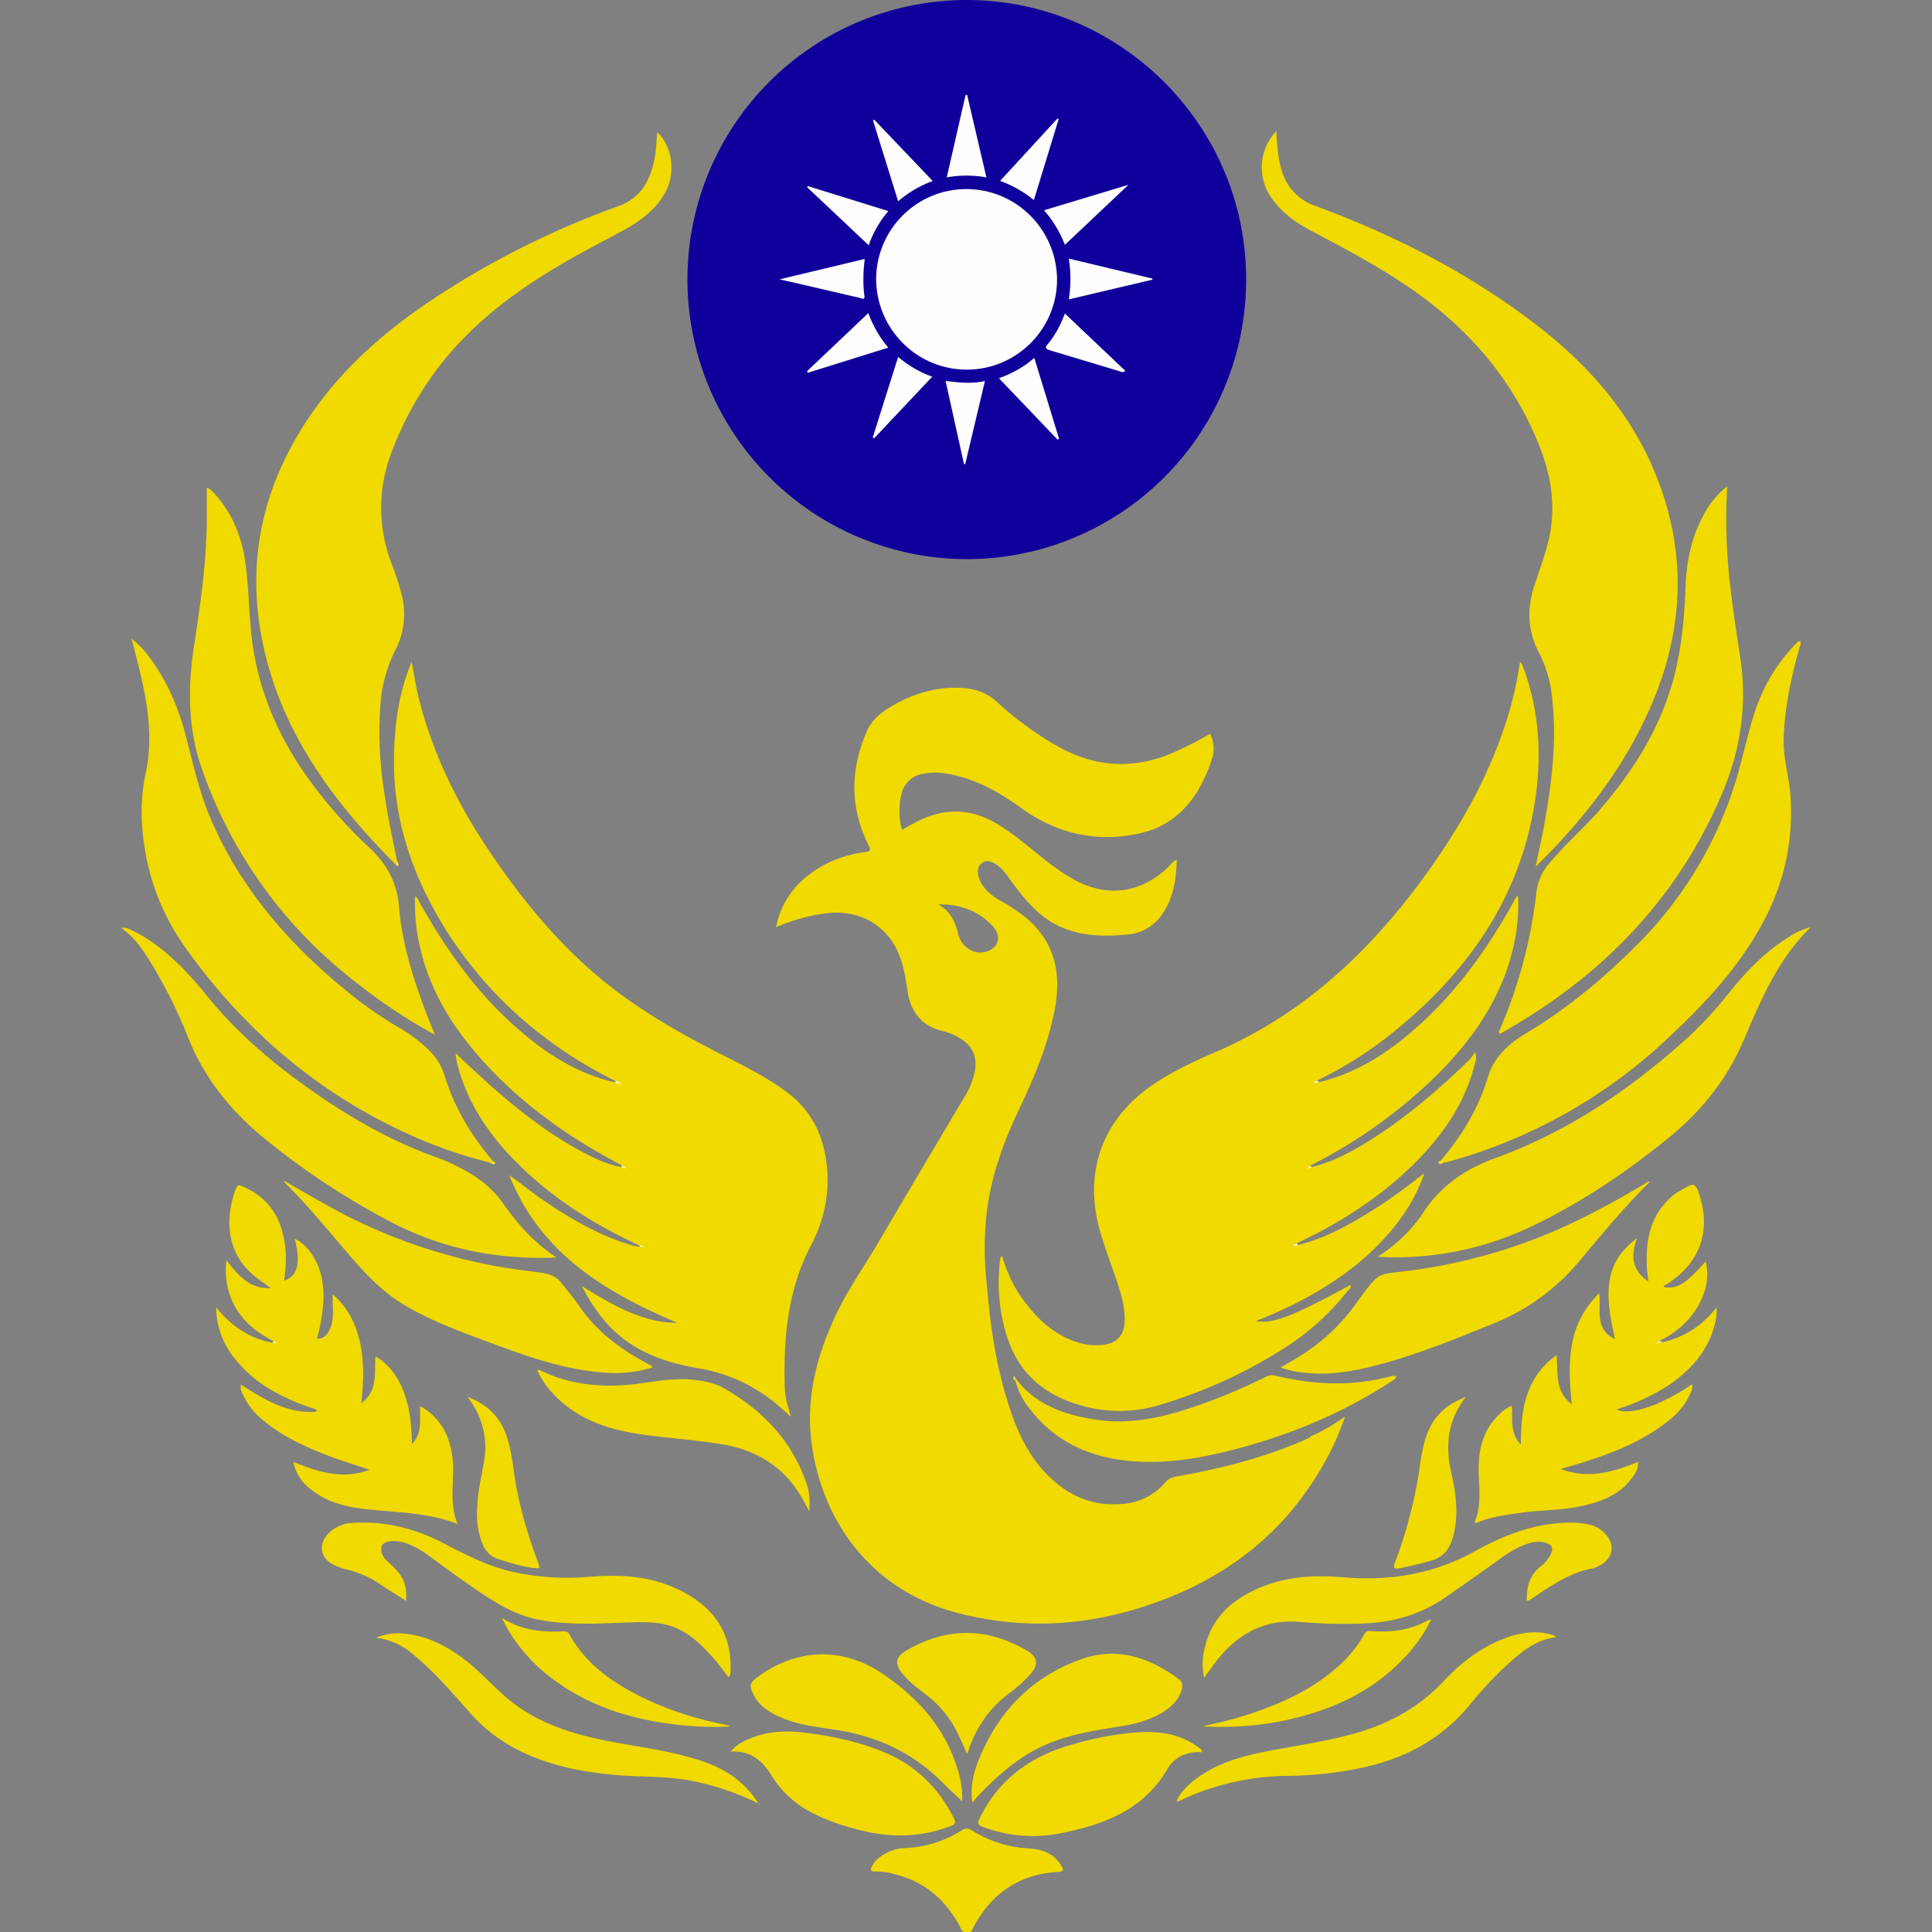
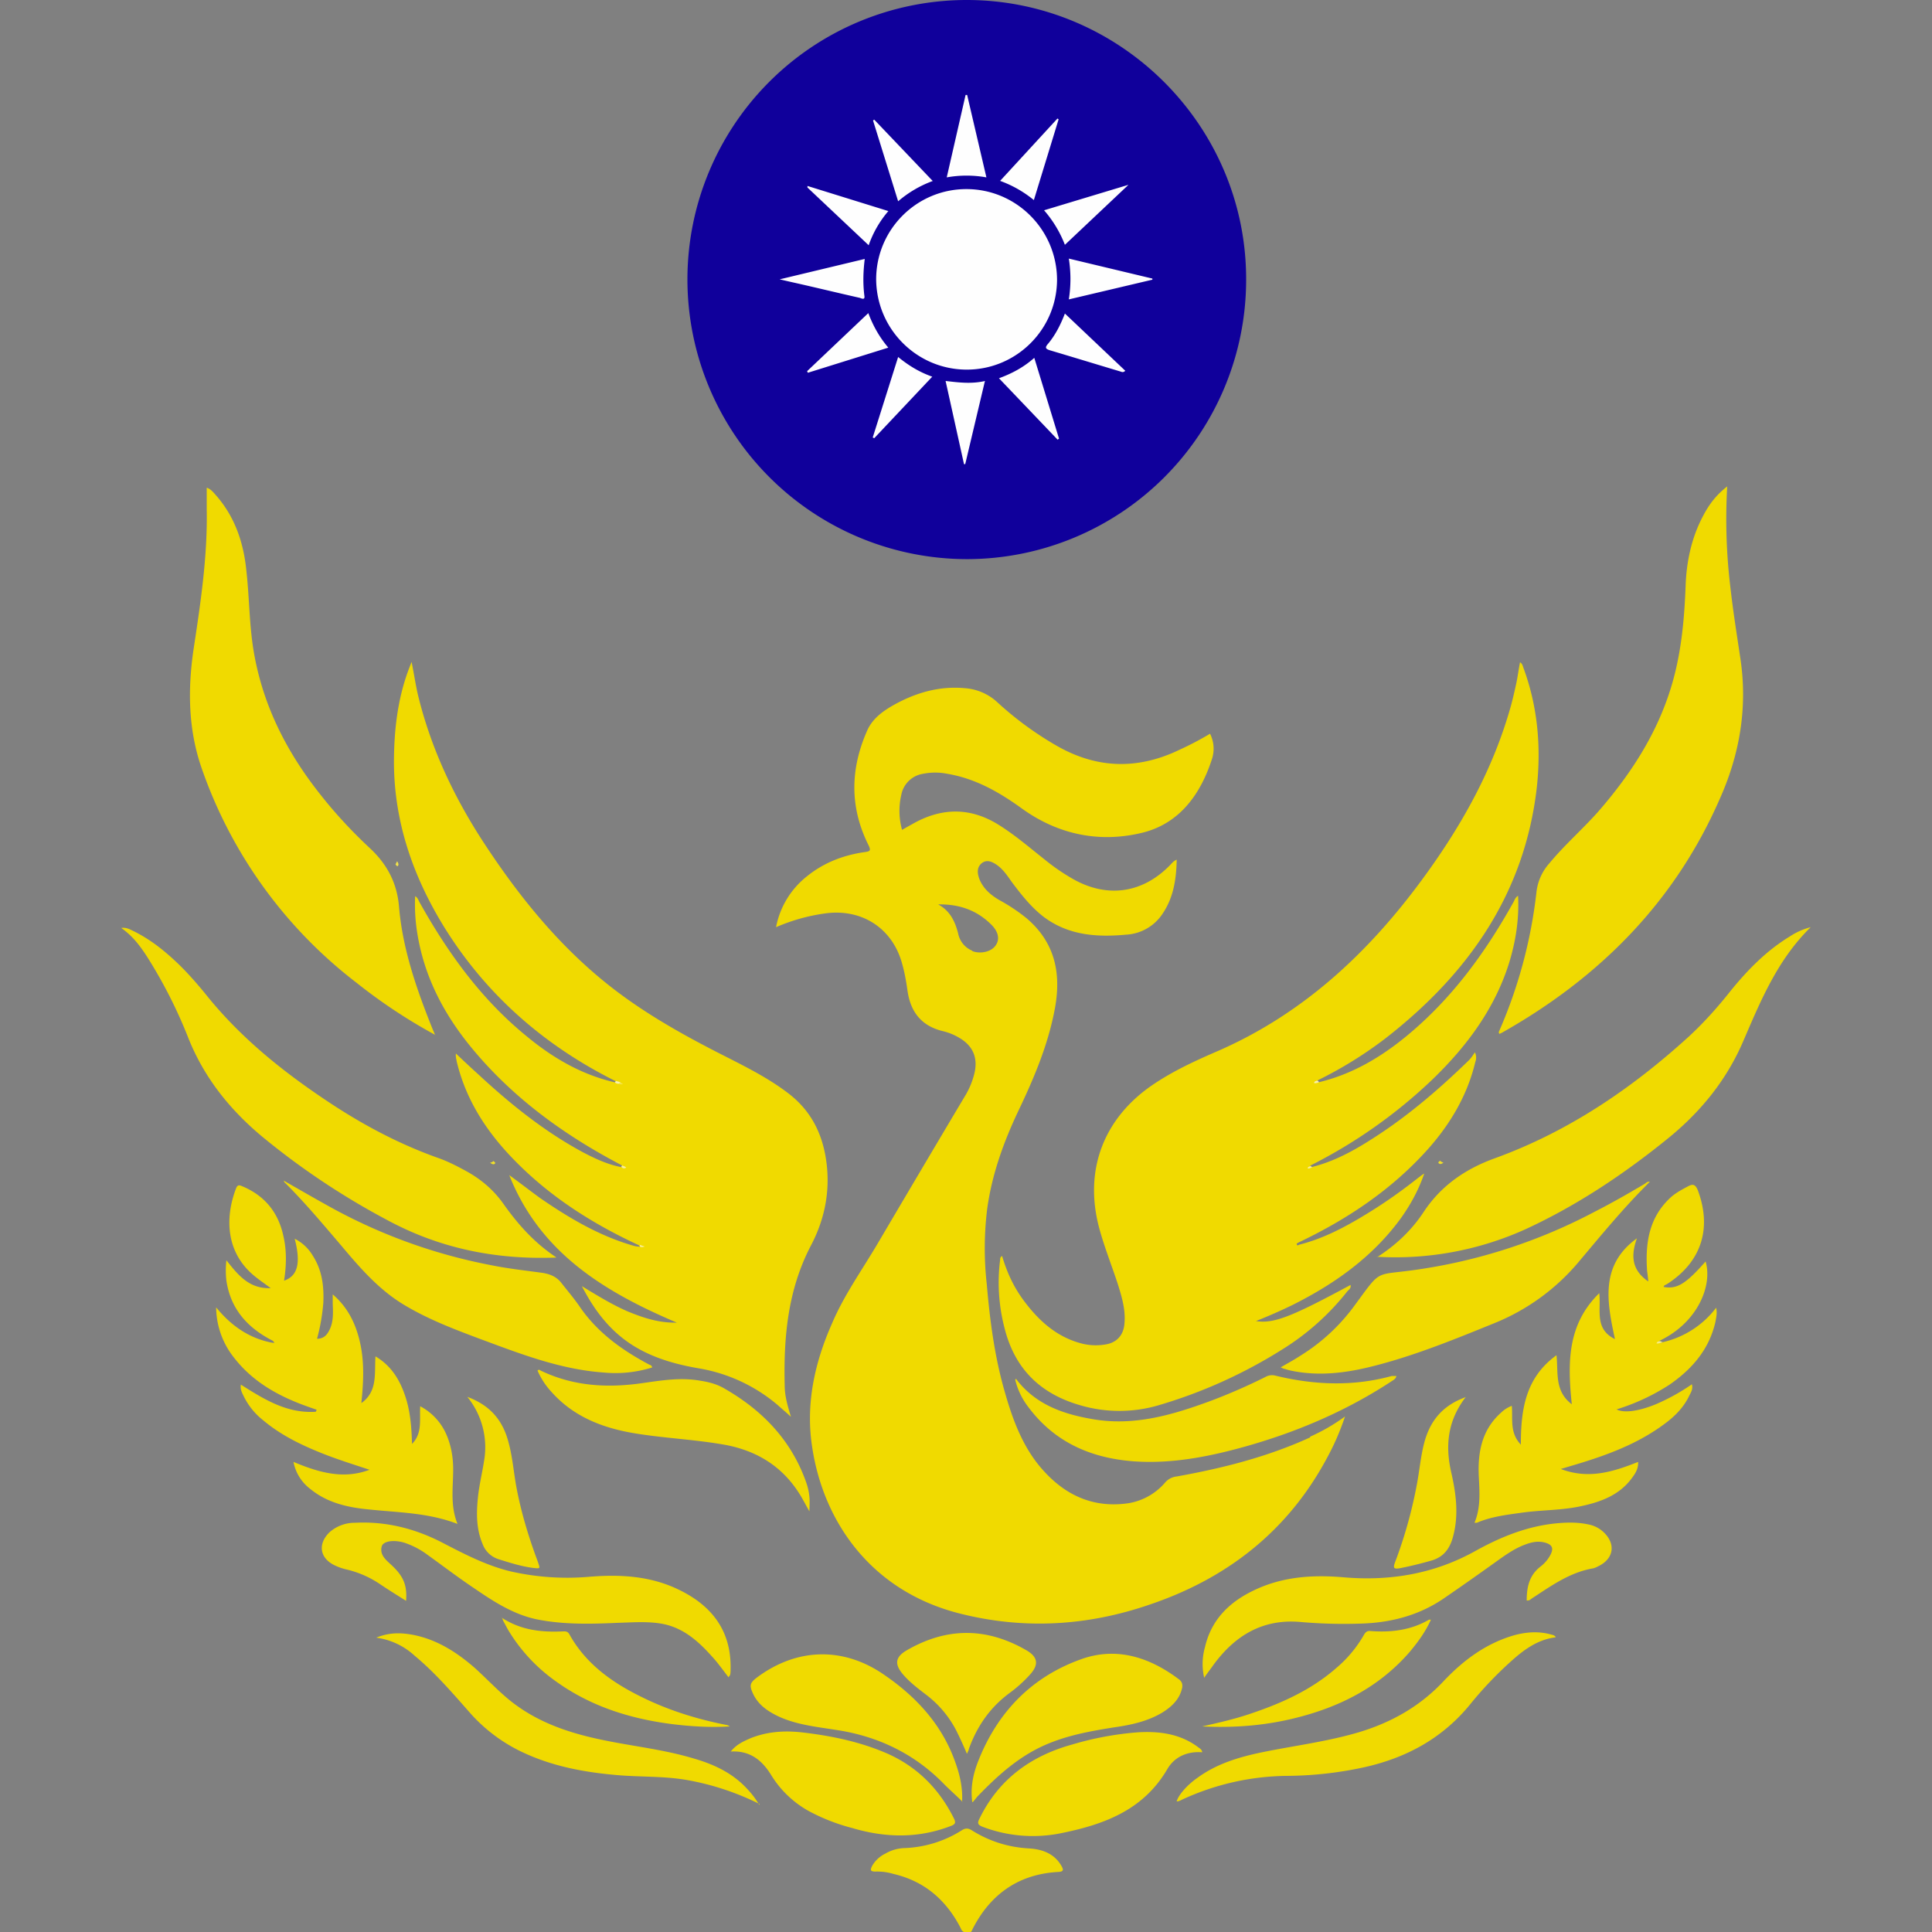
<svg xmlns="http://www.w3.org/2000/svg" width="32" height="32" fill="none">
  <rect width="100%" height="100%" fill="#808080" stroke="none" />
  <g clip-path="url(#clip0_2366_55913)">
    <path d="M11.386 4.634A4.628 4.628 0 0116 0c2.554-.006 4.646 2.08 4.64 4.634a4.628 4.628 0 01-4.62 4.627 4.635 4.635 0 01-4.634-4.627z" fill="#10009B" />
    <path d="M21.849 17.924c.54-.13 1.007-.403 1.436-.754.754-.618 1.313-1.384 1.78-2.223.02-.032.027-.078.079-.11.02.39-.04.76-.15 1.117-.24.76-.702 1.378-1.267 1.924a8.382 8.382 0 01-2.015 1.423c0 .007-.02.013-.013.026.007.013.026 0 .04 0 .409-.104.76-.312 1.104-.539.54-.357 1.027-.78 1.488-1.228.033-.033.059-.072.098-.13a.2.2 0 01.006.162c-.13.546-.41 1.02-.78 1.437-.597.669-1.325 1.156-2.125 1.54-.02.006-.032.02-.052.026 0 .052.026.026.046.02.41-.105.773-.3 1.13-.52.3-.183.58-.384.852-.599.02-.013.039-.032.084-.058-.097.28-.227.513-.383.734-.468.644-1.098 1.092-1.8 1.443a8.468 8.468 0 01-.605.266c.293.046.579-.065 1.567-.598.013.052-.026.078-.052.104a4.153 4.153 0 01-1.066.956 8.157 8.157 0 01-2.073.936 2.296 2.296 0 01-1.274 0c-.67-.189-1.098-.605-1.267-1.287a2.983 2.983 0 01-.072-1.124c0-.02 0-.046.033-.065.078.266.188.506.35.727.254.345.56.624.989.728a.95.95 0 00.357.013c.201-.026.319-.156.331-.357.02-.221-.045-.436-.11-.644-.104-.318-.227-.623-.312-.942-.253-.962.085-1.826.916-2.378.312-.208.644-.364.988-.514 1.45-.617 2.554-1.644 3.47-2.898.637-.871 1.157-1.8 1.45-2.853.032-.117.058-.234.084-.351.026-.117.04-.234.065-.364.04.02.046.065.059.098.234.636.292 1.3.22 1.969-.2 1.76-1.13 3.086-2.495 4.152a6.7 6.7 0 01-1.144.709c0 .006-.02.013-.013.026.007.006.026 0 .04 0h.006zm-11.536 1.384c-.961-.5-1.832-1.131-2.521-1.976-.455-.559-.773-1.176-.884-1.898a2.982 2.982 0 01-.032-.59c.045.025.052.064.071.097.468.838 1.02 1.605 1.768 2.216.429.357.903.637 1.456.767.026.006.045 0 .071.013-.02 0-.039-.013-.052-.033-1.17-.585-2.125-1.417-2.82-2.528-.52-.838-.839-1.742-.845-2.736 0-.533.058-1.06.247-1.56l.045-.117c.04.195.065.37.104.54.221.916.624 1.754 1.144 2.534.578.871 1.235 1.67 2.06 2.314.591.461 1.241.819 1.91 1.157.358.182.716.364 1.034.61.403.313.585.735.63 1.229.04.455-.058.884-.266 1.28-.384.734-.455 1.514-.436 2.32 0 .17.046.332.104.52-.084-.078-.156-.136-.22-.195a2.712 2.712 0 00-1.32-.61c-.377-.066-.747-.17-1.079-.378-.37-.234-.63-.565-.844-.981.266.162.5.305.753.416.254.104.514.195.82.188-1.21-.513-2.269-1.163-2.776-2.443.17.123.338.253.507.377.481.331.982.63 1.553.793a.326.326 0 00.078.013c.013 0 .02.006.033 0-.013 0-.02-.02-.033-.026-.727-.338-1.403-.76-1.982-1.333-.487-.48-.864-1.026-1.027-1.709-.006-.039-.019-.078-.013-.13.13.124.254.24.377.351.533.494 1.099.949 1.742 1.293.189.098.383.189.598.234.013 0 .026.013.039 0 .006-.006-.007-.013-.013-.026l.02.007z" fill="#F0DA00" />
-     <path d="M21.14 2.177c.014.234.026.442.091.65a.867.867 0 00.56.585c1.351.5 2.618 1.15 3.756 2.047.831.656 1.507 1.456 1.897 2.45.514 1.306.436 2.6-.136 3.867-.436.975-1.085 1.8-1.84 2.547-.006.007-.019.013-.032.026.059-.286.124-.565.17-.851.11-.637.175-1.28.103-1.93a2.014 2.014 0 00-.214-.748c-.195-.364-.208-.74-.078-1.13.097-.3.214-.592.266-.91.078-.5-.013-.969-.201-1.43-.436-1.079-1.17-1.917-2.119-2.573-.52-.358-1.079-.657-1.638-.95-.26-.136-.494-.305-.663-.545a.875.875 0 01.072-1.105h.006zM6.55 14.317c-.877-.884-1.637-1.852-2.033-3.048-.546-1.677-.267-3.23.805-4.64.585-.767 1.333-1.358 2.145-1.865a14.287 14.287 0 012.782-1.352c.357-.13.506-.403.584-.74.033-.157.04-.313.052-.482.24.215.306.637.156.956-.156.311-.422.506-.715.669-.396.214-.792.416-1.176.65-.838.507-1.585 1.118-2.125 1.956a5.525 5.525 0 00-.54 1.072 2.564 2.564 0 000 1.84c.066.162.118.33.163.5a1.28 1.28 0 01-.104.942 2.4 2.4 0 00-.247.968c-.032.488 0 .969.078 1.45.052.357.13.715.202 1.065.006.026.02.052-.026.052v.007zm1.567 4.939a7.67 7.67 0 01-1.345-.468c-1.495-.676-2.704-1.71-3.66-3.035a3.87 3.87 0 01-.747-1.956 3.116 3.116 0 01.046-.981c.11-.5.058-.995-.046-1.482a12.765 12.765 0 00-.188-.754c.11.078.182.162.253.247.325.416.527.884.657 1.397.117.455.22.91.403 1.339.52 1.209 1.371 2.158 2.391 2.963.234.182.481.351.735.5.15.085.286.183.416.3.156.136.273.292.331.487.162.533.442.995.8 1.417 0 .045-.02.039-.053.026h.007zm15.74-.026c.35-.41.63-.865.786-1.384.098-.332.338-.553.618-.722.721-.429 1.358-.968 1.943-1.566a6.532 6.532 0 001.482-2.424c.149-.429.233-.884.37-1.313.136-.429.357-.812.67-1.137.025-.026.045-.059.09-.065.026.052-.013.097-.02.136-.136.5-.246 1.008-.253 1.528 0 .273.072.533.104.799a3.782 3.782 0 01-.455 2.21c-.39.727-.948 1.325-1.546 1.884a8.63 8.63 0 01-3.66 2.067.326.326 0 01-.077.013c-.026.013-.052.02-.052-.026z" fill="#F0DA00" />
    <path d="M28.608 8.059a9.416 9.416 0 00.052 1.663c.045.403.11.806.169 1.203.116.799-.013 1.56-.338 2.293-.748 1.723-2.002 2.977-3.614 3.887-.013.006-.026.013-.045.02 0-.014-.013-.027-.007-.033a7.968 7.968 0 00.624-2.32.86.86 0 01.215-.475c.247-.299.545-.559.805-.851.566-.65 1.02-1.358 1.248-2.197.137-.507.182-1.02.202-1.54.013-.403.097-.8.286-1.157.097-.188.22-.357.41-.5l-.007.007zM7.214 17.144a8.921 8.921 0 01-1.307-.865 7.62 7.62 0 01-2.56-3.535c-.228-.643-.24-1.306-.143-1.976.117-.773.234-1.54.22-2.326v-.364c.066.02.111.078.157.13.312.357.455.786.5 1.248.052.461.046.922.13 1.384.156.864.54 1.618 1.085 2.307.254.325.533.624.832.903.286.267.449.579.481.969.059.695.286 1.351.546 2.001l.052.124h.007zM4.53 22.213c-.416-.208-.709-.52-.78-1.001a1.465 1.465 0 010-.338c.195.247.377.475.734.462-.104-.078-.201-.143-.286-.215-.468-.396-.468-.975-.286-1.443.026-.065.065-.045.11-.026.365.156.586.43.67.813.059.247.052.494.013.747.228-.078.28-.293.176-.695a.733.733 0 01.299.28c.155.24.188.506.175.785a3.23 3.23 0 01-.104.592c.123 0 .175-.078.214-.163.059-.13.052-.273.046-.416v-.156c.266.228.396.52.461.839.065.318.046.643.013.962.273-.195.215-.488.234-.774.254.15.397.377.488.644.09.26.11.532.117.806.175-.176.123-.397.136-.624a.96.96 0 01.436.474c.078.182.11.377.11.572 0 .299-.052.598.072.903-.488-.188-.982-.188-1.47-.24-.35-.033-.688-.11-.967-.338a.734.734 0 01-.28-.449c.422.176.825.293 1.26.13-.272-.09-.545-.175-.805-.28-.338-.136-.67-.298-.955-.538a1.149 1.149 0 01-.332-.416c-.026-.052-.052-.104-.039-.176.39.247.767.481 1.241.449l.014-.033-.111-.039c-.487-.169-.93-.403-1.254-.819a1.355 1.355 0 01-.3-.838c.254.312.553.513.924.585.013 0 .032.006.045 0-.006 0-.013-.013-.026-.02l.007-.006zm23.005.019a1.54 1.54 0 00.89-.572c.02.091 0 .163-.012.234-.104.455-.384.78-.76 1.04a3.488 3.488 0 01-.878.41c.123.064.364.032.65-.085a3.38 3.38 0 00.598-.331c.02.078-.013.13-.04.182-.103.22-.272.377-.467.513-.455.325-.981.507-1.514.663l-.15.045c.462.176.87.046 1.28-.117.007.11-.045.189-.097.26-.202.28-.5.397-.826.468-.337.078-.688.065-1.033.117-.24.033-.487.065-.715.163h-.039c.104-.247.085-.5.072-.76-.02-.397.045-.774.364-1.06a.518.518 0 01.182-.117c.02.215-.04.442.15.643 0-.585.077-1.11.59-1.481.033.286-.038.591.254.812-.071-.682-.078-1.32.455-1.84.032.28-.085.592.26.761-.136-.624-.247-1.228.364-1.67-.098.273-.098.52.188.715-.006-.072-.013-.123-.02-.176-.032-.468.033-.896.404-1.228.084-.071.182-.123.28-.175.077-.04.116-.026.155.065.24.637.059 1.196-.513 1.56-.02.012-.046.012-.052.045.22.039.364-.046.695-.422.117.39-.123 1.007-.76 1.312-.007.007-.013.013-.02.026.02.007.046.013.065 0zm-18.32-1.403c-1.014.039-1.943-.156-2.807-.624a12.35 12.35 0 01-2.08-1.391c-.526-.442-.942-.962-1.202-1.605a7.986 7.986 0 00-.683-1.352c-.117-.182-.24-.35-.435-.487.078-.013.137.02.189.045.298.143.552.351.786.579.15.149.292.311.429.48.578.722 1.287 1.287 2.053 1.794.56.37 1.15.683 1.788.91.149.052.292.123.435.201.26.137.48.319.65.56.234.33.5.636.87.883l.007.007zm13.595-.007c.313-.201.566-.442.761-.734.292-.449.702-.728 1.19-.904 1.215-.441 2.26-1.15 3.21-2.014.253-.234.48-.488.695-.76.28-.345.591-.663.975-.897a1.14 1.14 0 01.35-.156c-.545.533-.825 1.209-1.11 1.871-.273.644-.696 1.17-1.235 1.612-.735.598-1.52 1.124-2.379 1.52a5.232 5.232 0 01-2.463.456l.007.006z" fill="#F0DA00" />
    <path d="M10.807 22.648a2.04 2.04 0 01-.812.085c-.721-.052-1.384-.312-2.054-.56-.429-.161-.857-.324-1.254-.564-.41-.247-.721-.605-1.027-.969-.305-.357-.604-.715-.936-1.046-.006 0-.013-.013-.026-.04.273.157.533.306.793.45a9.016 9.016 0 002.626.948c.286.059.578.091.864.13.13.02.24.065.319.17.097.123.201.246.292.376.293.436.708.734 1.163.975.02.006.04.013.046.045h.006zm16.52-3.074c-.429.423-.806.884-1.189 1.339a3.565 3.565 0 01-1.365.994c-.689.28-1.384.566-2.112.741-.41.098-.832.143-1.254.059a.866.866 0 01-.124-.033c-.02 0-.039-.013-.071-.026.11-.065.22-.123.318-.188a3.18 3.18 0 00.917-.852c.435-.591.318-.48.975-.572a9.051 9.051 0 002.995-.968c.28-.143.553-.299.826-.461.02-.013.039-.04.084-.033zm-15.259 8.208c-.097-.123-.182-.247-.286-.357-.227-.253-.48-.474-.832-.533-.234-.039-.474-.02-.714-.013-.455.02-.904.032-1.352-.059-.39-.084-.715-.298-1.04-.52-.26-.175-.507-.363-.76-.545a1.35 1.35 0 00-.384-.202c-.169-.052-.35-.032-.377.059-.039.143.072.227.163.312.195.182.26.331.24.591-.143-.09-.28-.175-.416-.266a1.677 1.677 0 00-.572-.254.922.922 0 01-.188-.065c-.254-.117-.293-.357-.091-.552a.63.63 0 01.422-.156c.5-.026.975.09 1.424.318.376.195.747.39 1.156.488a4.23 4.23 0 001.28.09c.527-.045 1.047-.019 1.534.228.533.267.839.683.826 1.3 0 .032 0 .065-.007.09 0 .014-.013.02-.02.033l-.006.013zm13.219-1.273c0-.228.045-.423.234-.566a.593.593 0 00.162-.195c.052-.104.026-.162-.084-.195-.13-.039-.247-.006-.364.04-.176.07-.325.181-.481.292-.28.201-.566.402-.852.598-.415.279-.877.396-1.37.409a8.246 8.246 0 01-.982-.026c-.63-.059-1.092.22-1.45.708-.045.065-.097.13-.155.215a1.024 1.024 0 01.013-.507c.104-.449.396-.741.8-.936.48-.234.987-.266 1.507-.22.767.064 1.495-.06 2.17-.436.41-.228.839-.403 1.307-.455.188-.02.377-.026.559.013a.5.5 0 01.26.13c.207.195.169.442-.091.565a.394.394 0 01-.078.033c-.39.065-.702.292-1.02.5-.02.013-.04.039-.085.033zm-8.455-3.666c.312.41.754.572 1.235.657.695.13 1.338-.059 1.975-.293.312-.117.624-.253.923-.403a.216.216 0 01.156-.02c.643.157 1.287.183 1.93.007h.078c-.013.059-.065.072-.097.098-.806.526-1.684.884-2.606 1.124-.553.143-1.112.234-1.677.189-.702-.059-1.293-.325-1.722-.904a1.194 1.194 0 01-.208-.429c-.007-.026 0-.032.026-.026h-.013zM12.1 29.017c.092-.123.215-.175.332-.227.293-.117.591-.13.897-.091.474.058.936.156 1.378.35.493.222.85.585 1.091 1.066.04.078.02.104-.052.13-.539.208-1.085.195-1.63.033a3.206 3.206 0 01-.729-.286 1.7 1.7 0 01-.61-.585c-.15-.247-.351-.416-.676-.396v.006zm7.812.006c-.253-.019-.461.079-.578.28-.403.689-1.066.923-1.787 1.066a2.34 2.34 0 01-1.268-.11c-.084-.033-.097-.06-.052-.144.319-.65.852-1.033 1.534-1.221a5.212 5.212 0 011.092-.202c.357-.02.702.026 1 .253.027.02.053.033.06.078z" fill="#F0DA00" />
    <path d="M16.104 29.849c-.033-.24.013-.462.097-.676.319-.812.884-1.397 1.703-1.69.591-.214 1.144-.032 1.631.338.046.04.052.078.046.13-.04.195-.176.319-.332.416-.24.143-.507.201-.773.24-.377.059-.747.124-1.098.267-.468.188-.832.513-1.177.87-.032.033-.058.072-.09.105h-.007zm-.163-.007c-.104-.104-.201-.188-.292-.279-.494-.513-1.105-.806-1.8-.91-.325-.052-.657-.084-.962-.227-.176-.085-.325-.189-.41-.364-.071-.15-.058-.189.072-.286.663-.488 1.43-.5 2.1-.033.539.37.967.839 1.182 1.469.071.201.117.41.104.637l.006-.007zm-2.534-4.809c-.046-.078-.072-.13-.098-.175-.292-.54-.753-.838-1.351-.936-.494-.084-.995-.104-1.482-.188-.52-.091-.988-.28-1.345-.683a1.252 1.252 0 01-.228-.35c.02-.02.033-.014.052 0 .54.26 1.105.292 1.69.207.318-.045.63-.097.955-.039.13.02.26.052.377.117.644.364 1.131.865 1.378 1.573a.991.991 0 01.052.24c.007.072 0 .137 0 .24v-.006zm-.825 4.848a4.418 4.418 0 00-1.19-.396c-.364-.065-.728-.052-1.098-.078-.598-.046-1.176-.15-1.716-.422a2.701 2.701 0 01-.767-.585c-.299-.338-.591-.683-.942-.975a1.167 1.167 0 00-.637-.3c.215-.09.416-.084.618-.045.39.078.714.286 1.007.54.188.169.364.357.559.52.461.383 1.007.565 1.579.682.5.104 1.007.156 1.501.306.338.097.65.246.89.513.066.071.124.143.189.253l.007-.013zm13.179-2.761c-.305.038-.54.22-.754.415a6.21 6.21 0 00-.637.67c-.468.585-1.079.916-1.8 1.072a6.19 6.19 0 01-1.241.137 4.22 4.22 0 00-1.755.396c-.02.013-.045.02-.065.026h-.02c.033-.11.176-.273.345-.39.319-.234.69-.344 1.066-.422.533-.11 1.079-.176 1.605-.332.54-.162 1.014-.429 1.404-.845.325-.344.695-.623 1.163-.76.208-.058.416-.072.624-.013.026.006.052.013.072.039l-.007.006zm-9.748 1.923a6.855 6.855 0 00-.169-.37 1.754 1.754 0 00-.507-.605c-.136-.104-.273-.208-.383-.338-.143-.169-.124-.286.065-.396.662-.383 1.319-.383 1.982 0 .188.11.208.234.065.396a2.23 2.23 0 01-.345.312c-.325.24-.54.553-.675.93 0 .02-.014.032-.026.071h-.007zM16.006 32c-.071.013-.084-.046-.104-.084-.24-.455-.597-.76-1.104-.878a.946.946 0 00-.3-.039c-.09 0-.084-.032-.051-.097a.509.509 0 01.22-.202.667.667 0 01.313-.09 1.9 1.9 0 00.948-.293c.059-.04.11-.04.17 0 .292.182.604.28.948.299.215.013.423.084.54.299.032.058.026.084-.052.09-.644.033-1.112.352-1.41.917-.027.046-.033.11-.111.091L16.006 32zm3.906-3.405c.26-.059.52-.117.774-.202.526-.175 1.026-.396 1.449-.767a2.04 2.04 0 00.455-.546c.026-.045.052-.071.11-.065.338.026.67-.013.968-.188h.033c-.091.201-.215.37-.351.533-.507.585-1.163.916-1.904 1.098-.5.124-1.014.163-1.534.137zm-11.6-1.8c.318.207.65.24.988.227.052 0 .097-.013.13.046.266.48.688.786 1.17 1.026.454.228.929.377 1.423.475.02 0 .045.013.065.026-.325.02-.65 0-.969-.04-.695-.09-1.352-.298-1.93-.72a2.807 2.807 0 01-.773-.839c-.026-.045-.052-.097-.078-.143a.192.192 0 01-.02-.065l-.006.007zm-.572-3.659c.35.13.552.35.656.663.085.26.104.526.15.793.078.435.208.864.364 1.28.039.117.039.11-.085.097-.195-.026-.377-.084-.565-.143a.414.414 0 01-.267-.253c-.104-.247-.104-.5-.078-.76.02-.208.072-.416.104-.624a1.321 1.321 0 00-.279-1.053zm16.54 0c-.306.396-.345.812-.241 1.26.078.345.123.69.032 1.04-.052.208-.156.358-.377.416a6.399 6.399 0 01-.513.124c-.09.013-.11 0-.078-.091a7.51 7.51 0 00.364-1.294c.046-.24.065-.487.13-.72.098-.345.299-.592.676-.729l.006-.006z" fill="#F0DA00" />
-     <path d="M21.517 20.62a.294.294 0 01-.104.02c0-.032.033-.032.059-.039l.045.02z" fill="#FAF5BE" />
    <path d="M27.535 22.232s-.058.026-.097.02c.006-.033.032-.033.058-.04l.046.02h-.007z" fill="#F7EC7E" />
    <path d="M10.314 19.308s.045.013.058.032c-.032.02-.058.013-.084-.013l.02-.026.006.007z" fill="#F8F09B" />
    <path d="M21.732 19.334s-.046.026-.072.02c0-.033.033-.033.052-.04l.02.02z" fill="#F9F099" />
    <path d="M8.117 19.256s.039 0 .052-.026c.02.013.045.026.026.046-.02.019-.059 0-.078-.02z" fill="#F2E026" />
    <path d="M10.6 20.62l.077.027s-.052.02-.078 0v-.026z" fill="#F9EF9A" />
    <path d="M21.849 17.924s-.052.026-.085.013c.007-.033.04-.033.059-.04l.026.027z" fill="#F9F2AD" />
-     <path d="M4.53 22.213s.045.013.058.032c-.032.02-.058.013-.078-.006l.02-.026z" fill="#F7EC7D" />
-     <path d="M16.832 22.843l-.026.026s-.04-.052-.013-.071c.006-.007.026.026.032.052l.007-.007z" fill="#F3E449" />
    <path d="M10.203 17.904l.072.02s0 .032-.02.026c-.026 0-.052 0-.071-.026l.026-.026-.007.006z" fill="#F9F3AF" />
    <path d="M6.55 14.317s.02-.033.027-.052c.02.026.032.058.013.078-.013.013-.033-.013-.04-.033v.007z" fill="#F4E448" />
-     <path d="M23.857 19.23s.033.026.052.026c-.026.02-.058.039-.084.006-.007-.013.012-.026.032-.039v.007z" fill="#F2DF23" />
+     <path d="M23.857 19.23s.033.026.052.026c-.026.02-.058.039-.084.006-.007-.013.012-.026.032-.039v.007" fill="#F2DF23" />
    <path d="M16.013 6.122c-.825 0-1.495-.67-1.501-1.495 0-.825.67-1.495 1.494-1.495.826 0 1.495.67 1.502 1.495 0 .825-.67 1.495-1.495 1.495zm3.067-1.488l-1.377.325a2.143 2.143 0 000-.676l1.384.331v.02h-.007zm-1.56 2.651l-.974-1.02c.214-.078.41-.182.585-.338l.41 1.339-.02.013v.006zm.118-2.092l1 .948c-.032.033-.058.02-.078.013-.39-.117-.773-.234-1.163-.35-.09-.026-.09-.052-.032-.117.117-.143.201-.306.273-.494zm-.345-1.71l1.398-.422-1.053.994a1.917 1.917 0 00-.345-.572zm-1.839-.487a1.854 1.854 0 00-.578.338l-.416-1.339.02-.013.967 1.014h.007zm-2.541 1.631l1.41-.338c-.026.208-.032.41-.006.611.013.078-.052.04-.078.033-.377-.085-.748-.176-1.125-.26l-.2-.046zm.455 1.521l1.014-.962c.078.208.182.396.331.572l-1.332.416-.013-.026zm1.02-2.086l-1.014-.956V3.08l1.34.416a1.753 1.753 0 00-.326.566zm.065 3.191l.423-1.34c.168.137.344.248.565.326l-.962 1.02-.02-.013-.006.007zm1.885-4.315a1.856 1.856 0 00-.657 0l.312-1.365h.026l.319 1.365zm-.026 3.379l-.325 1.371h-.02l-.305-1.378c.221.026.429.052.656 0l-.006.007zm1.222-4.341l-.41 1.338a1.893 1.893 0 00-.559-.318l.95-1.033.019.013z" fill="#FEFEFE" />
    <path d="M21.706 23.805c-.709.325-1.456.514-2.216.65a.291.291 0 00-.195.104 1.015 1.015 0 01-.598.338c-.559.084-1.02-.11-1.397-.52-.345-.37-.52-.838-.657-1.32-.169-.584-.247-1.182-.299-1.787a5.34 5.34 0 01.007-1.247c.078-.572.273-1.111.52-1.631.26-.546.494-1.099.604-1.703.104-.579-.006-1.085-.474-1.482a2.99 2.99 0 00-.449-.299c-.143-.084-.266-.188-.331-.35-.033-.092-.046-.19.039-.26.084-.066.169-.027.247.025.104.072.175.176.247.28.156.208.318.416.526.578.41.312.884.345 1.371.3a.772.772 0 00.566-.293c.214-.28.266-.605.273-.95-.059.027-.085.066-.117.098-.455.462-1.034.54-1.592.228a3.403 3.403 0 01-.475-.325c-.247-.195-.48-.397-.747-.566-.455-.292-.923-.305-1.397-.052-.072.04-.143.079-.221.124a1.163 1.163 0 01-.013-.578.435.435 0 01.363-.351 1.02 1.02 0 01.397 0c.468.078.864.305 1.241.578.605.435 1.294.572 2.002.396.61-.155.955-.636 1.144-1.221a.55.55 0 00-.033-.416 5.133 5.133 0 01-.494.26c-.695.338-1.377.325-2.053-.065a5.518 5.518 0 01-.982-.722.88.88 0 00-.526-.227c-.422-.04-.806.071-1.163.266-.189.104-.364.228-.455.423-.286.637-.3 1.274.013 1.904.052.104.026.11-.072.123-.35.052-.67.176-.949.403a1.41 1.41 0 00-.507.839 3.1 3.1 0 01.813-.228c.61-.084 1.124.247 1.28.851.04.143.065.293.085.436.052.35.233.578.585.663a.966.966 0 01.292.123c.208.13.286.319.234.56a1.33 1.33 0 01-.17.409c-.48.806-.96 1.618-1.435 2.424-.26.442-.56.858-.76 1.332-.287.65-.436 1.332-.326 2.04.182 1.222.962 2.38 2.437 2.756 1.073.273 2.132.208 3.165-.15 1.28-.435 2.281-1.221 2.925-2.424.117-.214.214-.435.299-.688a3.155 3.155 0 01-.585.338l.013.006zm-5.602-8.058a.388.388 0 01-.234-.286c-.052-.202-.136-.377-.331-.481.337-.007.63.09.87.325.124.117.156.247.085.35-.072.111-.254.15-.39.098v-.006z" fill="#F0DA00" />
    <path d="M10.248 17.95l.02-.026.052.032s-.052.013-.078-.006h.006z" fill="#F4E549" />
  </g>
  <defs>
    <clipPath id="clip0_2366_55913">
      <path fill="#fff" transform="translate(2.008)" d="M0 0h27.984v32H0z" />
    </clipPath>
  </defs>
</svg>